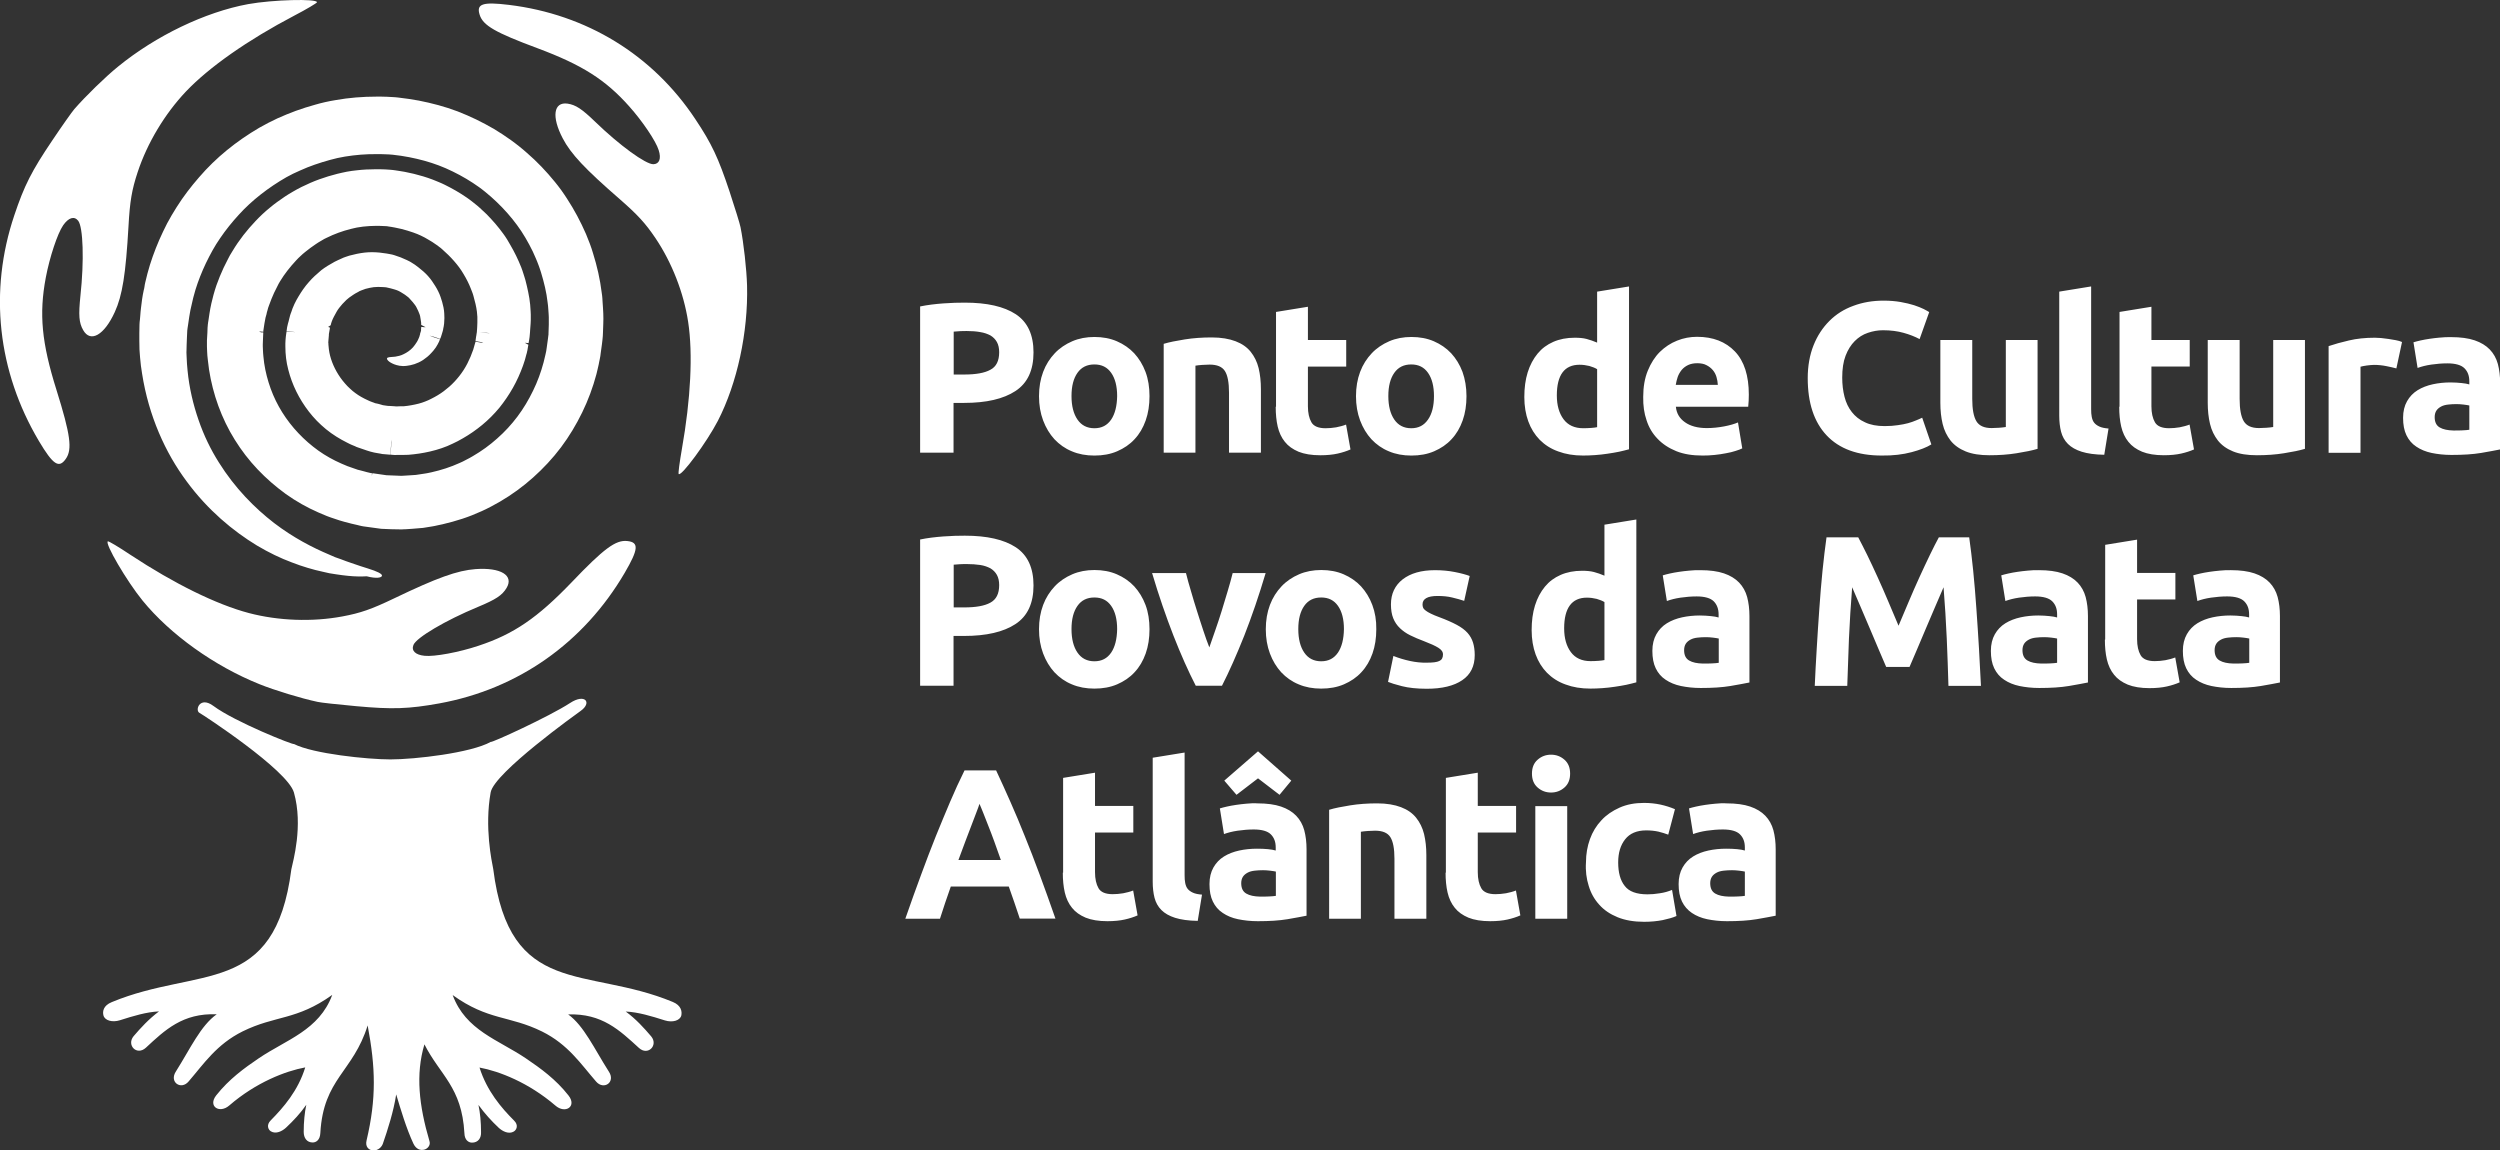
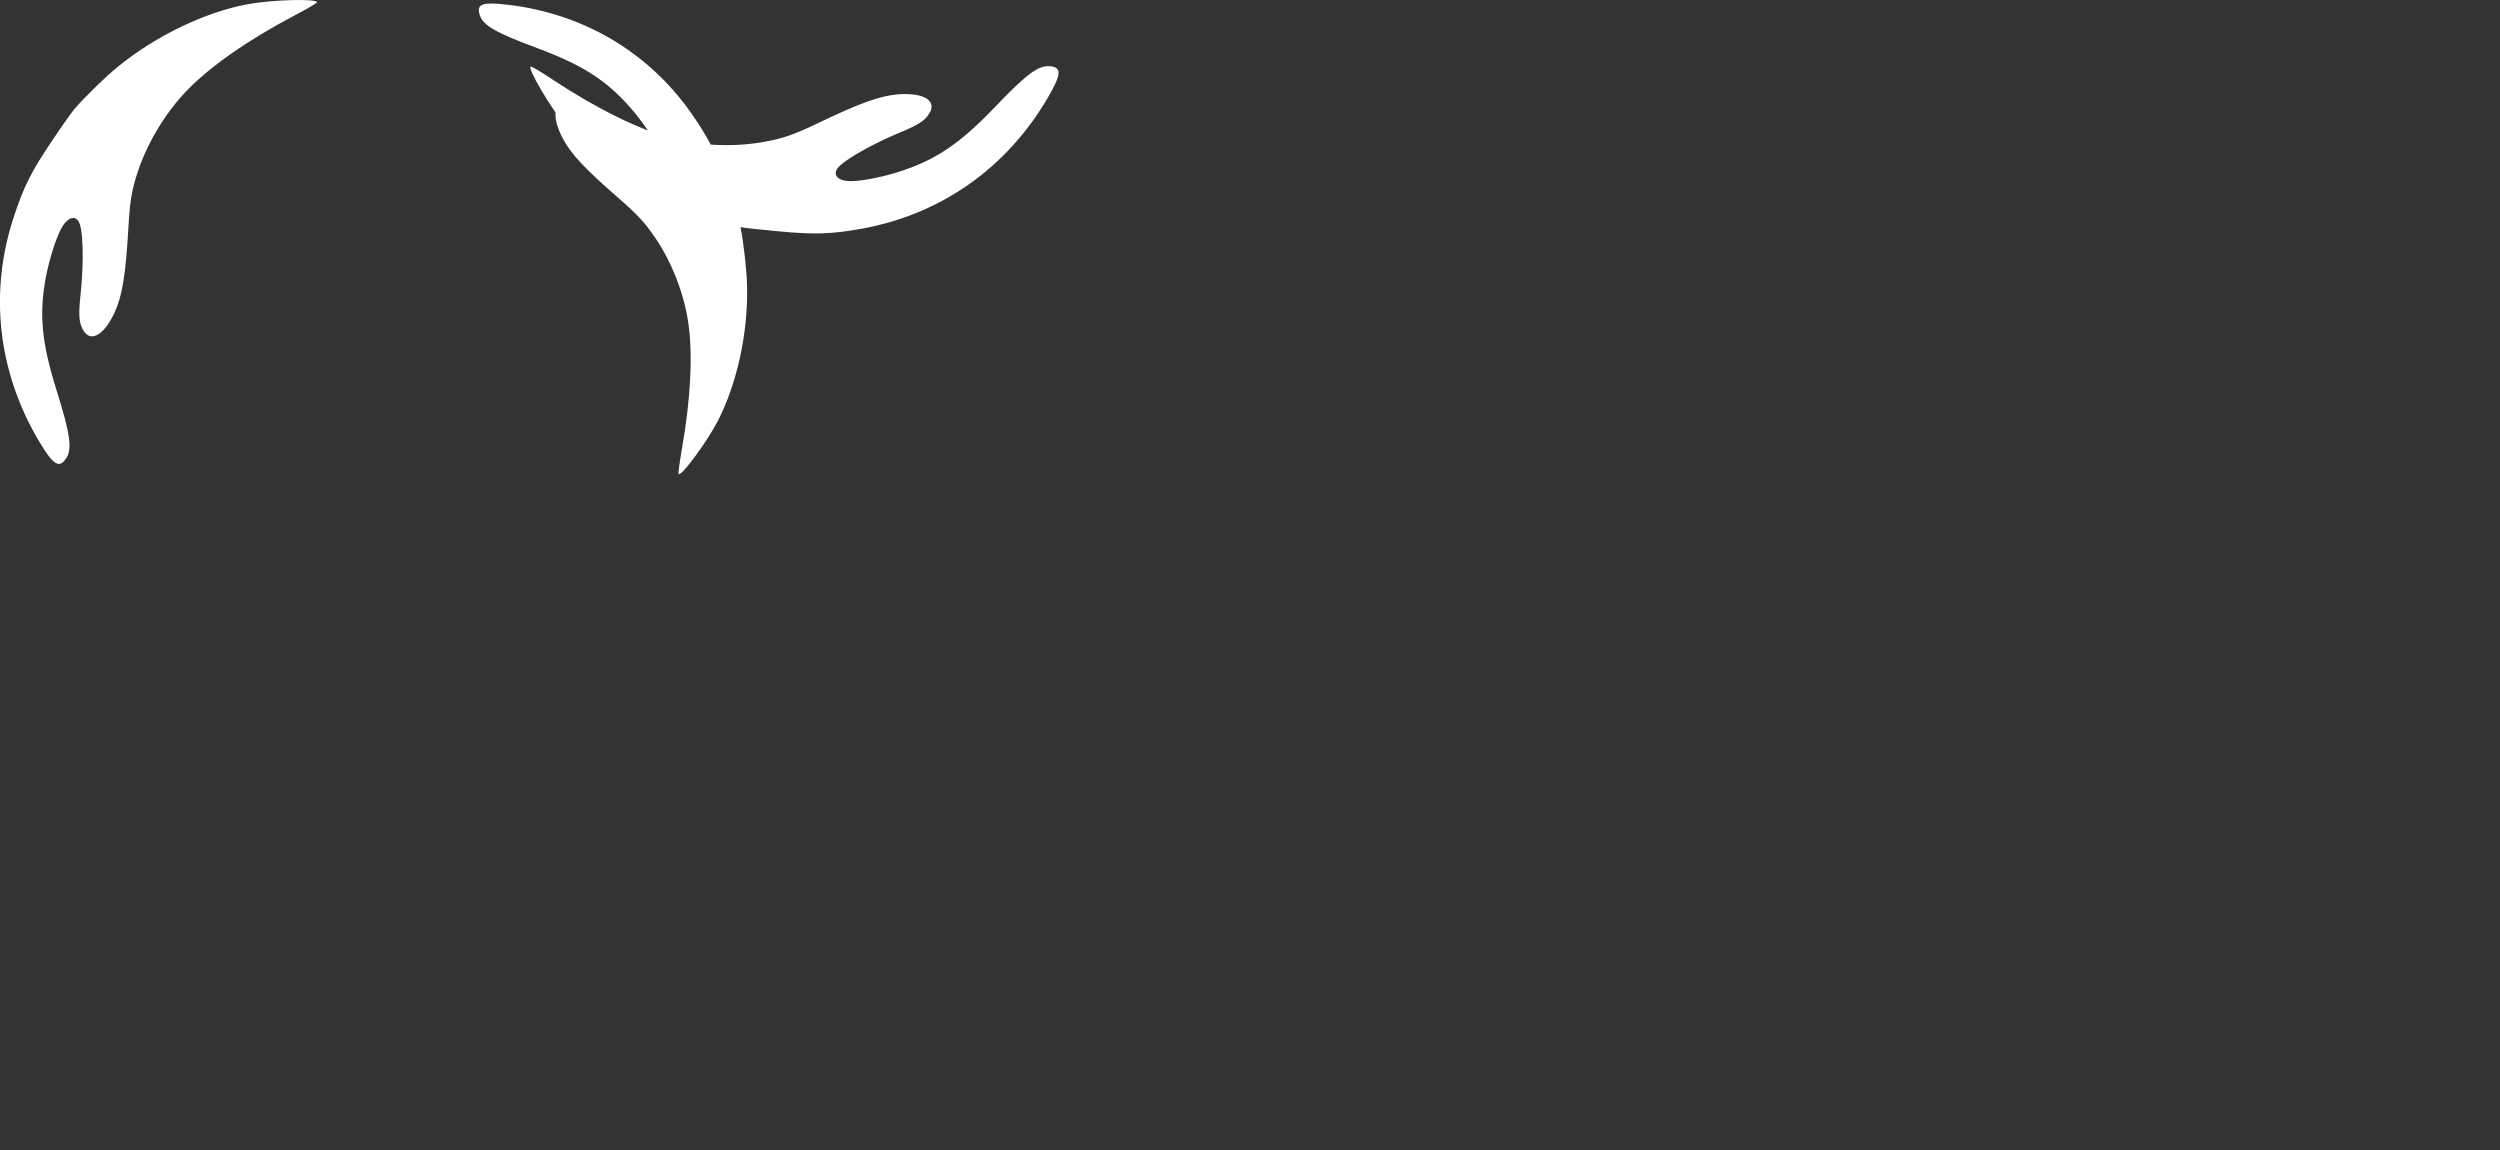
<svg xmlns="http://www.w3.org/2000/svg" id="Camada_1" x="0" y="0" viewBox="0 0 1638.1 753.7" style="enable-background:new 0 0 1638.1 753.7" xml:space="preserve">
  <rect x="0" y="0" width="1638.1" height="753.7" fill="#333333" stroke="none" />
  <style>.st0{fill:#fff}</style>
-   <path class="st0" d="M48.7 71.5C56 63.1 69 50.4 77.4 43.6c24.8-20.2 57-35.7 85.2-40.9 16-2.9 45.4-3.7 45.1-1.2-.1.5-6.7 4.5-14.8 8.7-30.7 16.1-56 33.9-71.1 49.8-13.8 14.6-25.3 33.7-31.6 52.8-3.8 11.5-5.1 19-6 35.4-1.8 31.4-4 45.4-9 56.3-6.9 15.1-15.9 20.3-20.7 11.8-2.8-4.9-3.1-9.8-1.8-22.5 2.5-22.9 1.8-45.1-1.5-49.2-2.6-3.2-6.3-2-9.8 3-3.7 5.3-8.9 21-11.4 34.3-4.5 23.9-2.7 42.7 7 73.6 9.2 29.4 10.5 39 6.1 45.2-4.5 6.4-8.3 3.9-17.6-11.7-27.1-45.7-32.9-98.1-16.1-148 6.5-19.4 11.3-28.9 24.8-48.9 6.5-9.7 13.1-19 14.5-20.6M485.2 148.8c2.1 10.4 4 27.8 4.3 38.2.8 30.7-6.5 64.2-19.1 88.7-7.2 13.9-23.9 36.6-25.7 34.9-.4-.4.6-7.7 2.1-16.4 5.8-32.7 7.3-62.4 4.1-83.3-2.9-19.1-10.7-39-21.5-55-6.5-9.6-11.4-15-23.3-25.4-22.8-19.8-32.1-29.7-37.4-39.9-7.4-14.1-6-24 3.2-22.7 5.3.8 9.3 3.4 18.1 11.9 15.9 15.4 33.1 27.9 38.1 27.8 3.9-.1 5.3-3.6 3.5-9.2-1.8-5.9-10.7-19.1-19.4-28.8-15.5-17.4-30.8-27.1-60-38-27.7-10.3-35.7-14.9-37.9-21.9-2.3-7.2 1.9-8.6 19.2-6.5 50.8 6.2 94.1 32.7 122 74.7 10.9 16.3 15.2 25.6 22.5 47.5 3.6 10.9 6.8 21.3 7.2 23.4M208.1 459.9c-10.8-2.3-28.2-7.6-38.1-11.6-29.6-11.9-58.5-32.6-76.6-54.8-10.3-12.6-25.1-37.9-22.7-38.8.5-.2 7.1 3.7 14.7 8.8 28.8 19 56.5 32.6 77.7 38.2 19.4 5.1 41.6 5.9 61.3 2.2 11.8-2.2 19-4.7 33.8-11.8 28.3-13.6 41.5-18.3 53.4-19.2 16.5-1.2 25.3 4.1 20.3 12.4-2.9 4.8-7 7.5-18.8 12.4-21.2 8.8-40.3 20.1-42.2 24.9-1.5 3.8 1.3 6.5 7.3 7.1 6.4.7 22.6-2.3 35.4-6.6 23-7.6 38.5-18.2 60.9-41.5 21.2-22.2 28.9-27.9 36.5-27.1 7.8.8 7.4 5.3-1.7 20.9-26.9 45.9-69.9 76.1-121.5 85.5-20 3.6-30.6 4-54.5 1.8-11.9-1.1-23.1-2.3-25.2-2.8" />
-   <path class="st0" d="M250.3 377.2c.1-1.2-3.1-2.8-9.2-4.7-3.1-1-6.5-2-10.9-3.6-2.2-.7-4.5-1.6-6.9-2.5-1.2-.4-2.4-.9-3.7-1.3-1.3-.6-2.6-1.1-3.9-1.7-10.7-4.5-23.4-11-36.1-20.7-12.7-9.8-25.7-22.9-36.2-39.7-5.3-8.4-9.8-17.6-13.3-27.8-3.5-10.1-6.1-21-7.2-32.4-.3-2.9-.5-5.7-.6-8.6l-.1-2.3c0-.8-.1-1.5 0-2 0-1.1.1-2.5.1-4.1.1-1.6.2-3.3.2-4.9.1-1.8.1-3.2.2-4.3l.1-.8.1-.8.4-2.6c.2-1.6.5-3.2.7-4.8.5-3.1 1-5.9 1.7-8.5l.3-1.3.3-1.3.3-1.3.3-1.1c.4-1.4.8-2.9 1.2-4.3 1.8-5.8 4.1-11.6 6.8-17.3 1.4-2.9 2.9-5.8 4.4-8.5s3.2-5.4 5-8c3.6-5.3 7.7-10.4 12.2-15.3 8.5-9.4 19.5-17.9 31.2-24.6 2.7-1.5 5.9-3.1 9-4.4 3.1-1.4 6.3-2.7 9.5-3.8 3.3-1.1 6.6-2.2 10-3.1 3.5-1 6.4-1.6 9.9-2.2 6.8-1.1 13.8-1.7 21-1.6 1.8 0 3.6 0 5.4.1l2.5.1c.8 0 1.6.2 2.4.2 3.6.4 7.2.9 10.7 1.6 6.7 1.3 13.3 3.1 19.4 5.4 2.9 1.1 6.2 2.5 9.2 4 3.1 1.5 6 3.1 8.9 4.8 2.9 1.7 5.7 3.6 8.4 5.5l2 1.5c.6.5 1.2.9 1.9 1.5 1.2 1 2.6 2.2 3.9 3.3 5.1 4.5 9.8 9.4 14 14.6 1 1.3 2.1 2.7 3 3.9s1.8 2.6 2.8 4c1.9 2.9 3.6 5.8 5.2 8.8s3.1 6 4.3 9c.7 1.5 1.2 3 1.8 4.5.5 1.4 1.1 3 1.6 4.7 2 6.6 3.6 13.1 4.3 19.5l.3 2.4c.1.8.1 1.4.2 2.5l.1 1.5.1 1.4c0 .7.1 1.4.1 2.1v4.8l-.2 5.9v.6l-.1.7-.3 2.4-.8 5.8c-.1.8-.2 1.5-.3 2l-.5 2.3c-.4 1.8-.8 3.3-1.2 5-1.7 6.4-4 12.7-6.9 18.6-2.9 6-6.3 11.7-10.2 16.9-3.9 5.2-8.4 10.1-13.3 14.4-4.9 4.4-10.3 8.3-16 11.6-1.4.8-2.9 1.7-4.4 2.4-1.4.8-2.9 1.5-4.3 2.1-2.9 1.3-5.9 2.5-9 3.5s-6.3 1.9-9.5 2.6l-2.4.5-1.1.2-1.3.2c-1.8.3-3.6.6-5.3.8l-4.5.3-5 .3-9.8-.4-9-1.3h-.2c0 .1.1-.1 0 .2l-.1.4-.1.3-.3.6c-.5 1.6.5-1.8.4-1.5h-.3l-.6-.1-2.5-.6-2.2-.6-1.9-.5c-.7-.2-1.2-.3-2-.5l-2.3-.8-2.3-.8-1.1-.4-.9-.3c-2.7-1.1-5.5-2.3-8.1-3.6-5.2-2.6-10-5.6-14.5-9.2-4.7-3.7-8.8-7.7-12.6-12.1-7.6-8.9-13.2-18.9-16.6-30-1.7-5.5-2.9-11.2-3.4-17-.2-1.4-.2-2.8-.3-4.3l-.1-2.4v-1.3l.2-5.2.1-2.2v-.4h-1.4c-.4-.1-.7-.3-1.1-.5l-.3-.1c-.8-.1 5.4.4 2.8.1v-.2c.6-3.9 1-6.9 1.5-9l.2-.7c.1-.2.3-1 .4-1.4l.3-1.4.3-1c.3-1.3.7-2.6 1.2-3.8.9-2.6 2-5.2 3.2-7.9.6-1.3 1.3-2.7 2-4l1-2 1-1.7c2.8-4.6 6.3-9.1 10.4-13.5 1.1-1.2 1.9-2 2.8-2.8 1-1 2.1-1.9 3.2-2.8 2.2-1.8 4.5-3.5 6.9-5.1 1.2-.8 2.4-1.6 3.7-2.3 1.3-.8 2.5-1.5 3.5-1.9 2.4-1.2 5-2.3 7.7-3.3s5.4-1.8 8.2-2.5l2.1-.5c.6-.1 1.3-.3 1.8-.4 1.2-.2 2.7-.4 4-.6 2.8-.3 5.6-.5 8.5-.5 1.4 0 2.9 0 4.4.1l2.2.1c.5 0 1 .1 1.5.2l2 .3 2.2.4 4.2.9c2.8.7 5.4 1.5 8 2.4l1.3.5 1.1.4 2.5 1.1c1.7.8 3.4 1.7 5 2.7 1.6.9 3.2 1.9 4.7 3 .8.5 1.5 1 2.2 1.6.7.5 1.5 1.1 2 1.6 5.4 4.7 10.8 10.6 14 16.2 2 3.3 3.6 6.5 4.8 9.6.3.8.6 1.6.9 2.3l.4 1.1.4 1.3c.5 1.9 1 3.7 1.4 5.4s.7 3.4.9 5c.1.8.2 1.6.2 2.3l.1 1.1v3.8c0 .7-.1 1.6-.1 2.6l-.1 1.8-.1 1.1v.5c3.8.4-8.6-.8 8.6.9h-.8c-1 0-2-.1-4-.4-.8-.1-2.2-.3-3.5-.5-.5-.1-.2 0-.3 0l-.2 1.2-.2 1.3-.1.7v.1c0 .2.3-1.7.1-.8v.1l-.1.4-.3 2.1-.1.9.7.2 1.4.3c.5.1.8.1 1.2.2.8 0 1.2.5 1.8.7-10.4-1.9-2.9-.5-5.2-.9v.3c-.4 1.6-.9 3.3-1.4 4.9-1.1 3.2-2.4 6.3-3.9 9.2s-3.3 5.7-5.3 8.2c-1.9 2.4-4.1 4.8-6.5 6.9-2.4 2.1-4.9 4-7.6 5.6-1.3.8-2.8 1.6-4.2 2.3-1.4.7-2.6 1.3-4 1.8-2.7 1.1-5.6 1.8-8.9 2.4-1.3.3-3.3.5-5 .7h-1.9l-2.6.1h-.7c-.1 0-1.4-.1-.7-.1h-.4l-3.4-.2h-.6l-1.5-.2c-.9-.1-1.5-.2-2-.3-.1 0-1.4-.4-2.4-.7l-1.2-.3-1-.2c-.2 0-.3-.1-.5-.1l-.7-.3-1.4-.5c-.4-.2-1-.4-1.3-.5l-1.1-.5c-3.3-1.5-6-3-8.4-4.8-1.2-.8-2.4-1.9-3.6-3-1.2-1.1-2.3-2.2-3.3-3.4-4.2-4.8-7.3-10.4-9.1-16-.9-2.8-1.4-5.6-1.6-8.3 0-.3-.1-.7-.1-1v-.7l-.1-.7.1-1.4c.1-1.2.2-2.3.3-3.5v-.7c.3-1.4.5-2.7.6-3.4l.1-.7c-.1-.2.5.1-1.2-.6l1.7-1.1c.3-1.6 1-3.5 2.1-5.6.5-1 1.2-2.3 1.8-3.3.4-.6.9-1.6 1.6-2.4 1.2-1.6 2.9-3.5 4.6-5.1l.1-.1.1-.1.6-.5c.4-.3.8-.7 1.2-1 .8-.6 1.7-1.2 2.6-1.8.9-.6 1.9-1.2 2.9-1.7.2-.1.5-.3.6-.3l.1-.1.3-.2 1.4-.6c1.9-.8 3.8-1.4 5.6-1.7 1.8-.4 3.5-.6 5.5-.6 1 0 2 0 3.1.1l1.5.1c.3 0 .5 0 .8.1 1.9.4 3.9.9 5.5 1.4l1.2.4 1 .4.4.2.6.3 1.2.7c1.6.9 3 1.9 4.2 2.9.2.2.4.3.6.5l.9 1c.6.6 1.2 1.3 1.7 1.9.5.6 1 1.2 1.4 1.8.5.8.6.7 1 1.6.8 1.6 1.5 3 1.9 4.2.2.6.4 1 .5 1.6.2.8.3 1.6.4 2.4.2 1.4.4 2.5.3 3.3l2.9 1.5h-1.1l-.7-.1-1.1-.1v.6c0 .3-.1.6-.1.9v.9c0 .1-.1.3-.1.4 0 .1 0 .1-.1.3-.1.3-.2.7-.3 1.1l.3-1c-.1.3-.2.6-.3.8-.1.2 0 .2-.1.3v.4c0 .2-.1.4-.2.6-.1.4-.2.7-.3 1.1-.2.4-.3.8-.5 1.2-.3.8-.7 1.5-1.1 2.2-.8 1.4-1.8 2.6-2.6 3.6-1.8 2-4.1 3.5-6 4.4-2.1 1.1-4 1.4-5.6 1.7-3.2.3-5.1.2-5.4 1.1-.2.6.7 2.3 4.7 3.9 1.9.7 4.6 1.5 8.2 1 3.2-.4 6.8-1.3 10.7-3.8 1.9-1.3 3.7-2.7 5.4-4.6.9-.9 1.7-1.9 2.5-3 .4-.5.8-1.1 1.1-1.7.4-.6.8-1.3 1.1-2 .2-.4.5-.8.6-1.3.1-.2.2-.5.3-.7 0-.1.1-.3.1-.3l-2.7-.9-.4-.1-.6-.2-3.2-1.2 2.4.6c.4.1.9.3 2.1.7h.1l2.4.9v-.1l.1-.2c.1-.3.3-.6.4-.9.2-.6.4-1.2.6-1.9s.4-1.3.6-2c.2-.8.4-1.2.4-2.9l-.1 1.5c.6-2.5.8-5 .8-7.2 0-1 0-2-.1-3.1 0-1.2-.3-2.7-.5-3.9-.5-2.5-1.2-4.8-1.9-6.8-.3-1-1.1-2.8-1.6-3.8-.6-1.2-1.2-2.3-1.9-3.4s-1.4-2.1-2.1-3.2c-.4-.5-.7-1-1.1-1.5-.5-.6-1.1-1.3-1.6-1.9-1.9-2.1-4-3.9-6.2-5.6l-1.6-1.2-.8-.6c-.3-.2-.7-.5-1.1-.7l-1.1-.7-1-.6c-.7-.4-1.3-.7-2-1-2.7-1.3-5.3-2.3-8.2-3.2l-1.4-.4-1.5-.3-2.2-.4c-1.4-.2-2.9-.4-4.5-.6-3.1-.3-6.5-.4-9.9 0s-6.7 1.1-10 2c-.8.2-1.6.5-2.4.8l-1.4.5-1.3.6c-1.5.6-3 1.4-4.5 2.1-1.5.8-3 1.7-4.5 2.6-.8.5-1.5 1-2.3 1.5l-1.1.8-.7.5c-.2.2-.5.4-.7.6-2.6 2.2-5.1 4.4-7.6 7.3-1.3 1.5-2.5 2.9-3.8 4.8-1 1.5-1.9 2.8-2.9 4.5-1.9 3.1-3.8 6.8-5.1 11.2l.6-1.6c-.9 2-1.4 3.9-1.7 5.3-.4 1.4-.5 2.3-.8 3-.5 1.6-.7 3.3-.9 4.9v.1h.5l2.7.3 1.7.2 1.2.2h.4c1.5.1-12.3-.9-6.5-.5v.1l-.1.4-.2 1.4-.2 1.5-.2 2.2-.1 2.2v2c0 5.2.6 10.3 1.9 15.2 2.5 9.9 7.1 19.2 13.5 27.5 1.6 2.1 3.4 4.1 5.2 6 1.9 1.9 3.8 3.7 6 5.5 4.4 3.6 9.2 6.5 13.8 8.8l1.8.9c.7.4 1.2.5 1.8.8l1.7.7.8.4c.3.1.7.3 1.1.4l4.1 1.4c1.2.4 1.9.7 4 1.3 1.7.5 3.3.8 4.6 1l1.8.3 1.5.3c.5.1 1.2.1 1.3.1l3.4.3h.4c-.8 8.8 1.1-12 .9-9.7v1.6l-.1.9-.1.9c0 .3-.1.6-.1 1.2l-.3 3.2-.2 1.9h.3l.8.1c1.1.1 2.2.2 3.2.1h3.4l4.1-.1c2.3-.2 4.3-.4 7-.8 4.7-.7 9.7-1.8 14.7-3.5 2.5-.8 5-1.9 7.3-3 2.2-1 4.5-2.2 6.7-3.5 4.4-2.5 8.7-5.5 12.7-8.8s7.7-7 11.2-11.2c3.3-4.1 6.3-8.5 8.9-13.1 2.6-4.6 4.8-9.5 6.6-14.5.9-2.5 1.7-5.1 2.3-7.7l.1-.2v-.2c0 .2.1-.5-.1.4l.2-.6.2-1 .2-.8c.2-1 .3-1.8.4-2.4l.2-1.1v-.1c2.1 1.1-3-1.6-2.2-1.3l1.1.1 1.1.1h.1v.1l.1-.3c.1-.8.6-2.7.8-5.8l.1-1.2.1-1.6c.1-1.1.2-2.5.3-4 0-.8.1-1.6.1-2.4v-3.5l-.1-2.2c-.1-1.5-.2-2.9-.3-4.3-.3-2.8-.7-5.6-1.3-8.3-.5-2.7-1.2-5.2-1.8-7.7l-.6-2-.7-2.2c-.4-1.4-.9-2.7-1.4-4.1-2.1-5.3-4.5-10.2-7.2-14.8-.7-1.2-1.3-2.2-2.1-3.6l-1.3-2-1.2-1.7c-1.7-2.3-3.4-4.5-5.2-6.6-1.8-2.1-3.7-4.1-5.6-6.1-1-1-2-1.9-3-2.8l-1.5-1.4c-.6-.5-1.1-1-1.7-1.5-1.3-1-2.3-1.9-3.5-2.8-1.1-.9-2.3-1.7-3.4-2.5-2.3-1.6-4.7-3.1-7.1-4.5s-4.9-2.7-7.3-3.9l-1.9-.9-2.1-.9-2.2-.9-2-.8c-4-1.5-8-2.7-12.1-3.7-2-.5-4-.9-6-1.3l-3-.5-3.2-.5c-1.2-.2-2.5-.3-3.7-.4l-3-.2c-2-.1-4.1-.1-6.1-.1-4.1 0-8.3.2-12.5.7-2.1.2-4.1.5-6.4.9-1.2.2-2.2.4-3.3.7l-3 .7c-4 1-7.9 2.2-11.8 3.6-3.9 1.4-7.7 3.1-11.6 5-2.1 1-3.9 2.1-5.7 3.1s-3.5 2.1-5.2 3.2c-3.4 2.3-6.8 4.7-10 7.4-1.6 1.3-3.2 2.7-4.7 4.1-1.6 1.5-3.3 3.2-4.6 4.6-5.5 5.8-10.7 12.3-15.1 19.7-.6.9-1.1 1.9-1.7 2.8l-1.4 2.7-2.7 5.4c-1.7 3.7-3.3 7.5-4.7 11.5-.7 2-1.3 4.1-1.9 6.2l-1.4 5.6c-1.1 4.8-1.5 8.7-2 11.7l-.1.5-.1.8-.1.7c-.1.8-.2 1.6-.2 2.3l-.1 3-.3 5.3v3.9l.1 2.9c.1 2 .2 4.1.5 6.1.8 8.2 2.5 16.3 4.9 24.1 2.4 7.8 5.6 15.4 9.6 22.7 4 7.2 8.7 14 14 20.2s11.3 11.9 17.6 16.9c6.4 5.2 13.6 9.7 20.8 13.3 3.6 1.8 7.3 3.4 11 4.9l1.6.6 1.4.5 2.7.9 2.7.9c.9.3 2.1.6 3.1.9l3.1.8 1.5.4 1.3.3 2.6.6 1.6.4 1.3.3 1.1.2 11.7 1.6c5.7.2 7.3.4 13.5.4l1.4-.1h.8l1.5-.1 3-.2 7.2-.6c2.2-.3 4.1-.7 6.2-1l1.6-.3 1.8-.4 3.3-.7c4.3-1 8.6-2.2 12.9-3.6s8.5-3.1 12.7-5c2.1-.9 4.1-2 6.1-3 2-1.1 3.9-2.1 5.8-3.2 7.7-4.5 15-9.8 21.7-15.8s12.8-12.5 18.3-19.8c5.4-7.2 10-14.9 13.9-22.9s7-16.4 9.3-25c.5-2.2 1.1-4.4 1.5-6.4l.3-1.6.4-1.9c.3-1.4.5-2.7.6-3.8l.8-5.8.4-3.4c.1-.7.1-1.4.2-2.2s.1-1.7.1-2.3l.2-5.7c.1-2.1.1-4.4 0-6.8 0-1.2-.1-2.4-.2-3.7l-.1-1.5-.1-1.4c0-.8-.2-2.2-.2-3.3-.1-1.1-.2-2.3-.4-3.4-1.1-9.1-3.1-17.7-5.7-26-.6-2.1-1.3-4.1-2.1-6.3-.8-2.1-1.6-4.2-2.5-6.3-1.8-4.1-3.7-8.1-5.8-12-2.1-3.9-4.3-7.6-6.7-11.3-1.2-1.8-2.4-3.7-3.8-5.6s-2.7-3.6-4.1-5.3c-5.6-6.9-11.7-13.3-18.3-19-1.7-1.5-3.2-2.8-5.1-4.3l-2.7-2.1-2.7-2c-3.6-2.6-7.3-5-11.1-7.3-3.8-2.2-7.7-4.3-11.6-6.2-4-1.9-7.8-3.6-12.2-5.3-8.4-3.2-16.9-5.4-25.5-7.1-4.5-.8-9-1.5-13.5-2-1.2-.1-2.5-.3-3.7-.3l-3.6-.2c-2.3-.1-4.5-.1-6.8-.1-9 0-18.1.7-27 2.3-4.4.7-9.2 1.8-13.3 3-4.3 1.2-8.5 2.5-12.6 4s-8.2 3.2-12.2 5c-4 1.9-7.8 3.8-11.8 6.1-15 8.8-28.3 19.5-39.4 32.4-5.4 6.2-10.4 12.7-14.8 19.7-2.2 3.5-4.3 7-6.2 10.6-1.9 3.7-3.5 7.1-5.1 10.7-3.1 7.2-5.8 14.6-7.8 22.2-.5 1.9-1 3.8-1.4 5.7l-.3 1.4-.2 1.3-.2 1.2-.3 1.2c-.9 4.1-1.4 8-1.8 11.6-.2 1.8-.4 3.5-.5 5.3l-.2 2.3-.2 1.7-.1 1.7c-.1 2.2-.1 4.1-.1 5.6v5c0 1.7 0 3.6.1 5.7.1 1.1.1 2 .2 2.8l.2 2.6c.3 3.5.7 7 1.3 10.4 4.3 27.6 15.2 51.8 29.2 70.6 13.9 18.9 30.4 32.5 46 42 7.9 4.7 15.6 8.4 22.9 11.1 3.6 1.4 7.1 2.6 10.5 3.6 1.7.5 3.4 1 5 1.4s3.2.8 4.7 1.1c1.5.3 3 .7 4.4 1 1.5.3 3 .5 4.4.7 2.8.4 5.4.8 7.8 1 4.6.5 9.1.5 12.3.3 6.5 1.7 9.9.9 10-.4M440.8 656.5c-56.7-23.5-106.9-2.4-117.6-87-1-5.2-5.8-27.5-1.7-50.3 2.3-12.9 56.8-51.8 59-53.4 7.6-5.4 2.9-11.6-6.9-5.2-13.6 8.9-52.1 26.5-52 25.5-13.1 7.3-49.8 11.5-65.8 11.5-15 0-50.7-3.7-63.2-10.1 0 .9-38.7-14.5-52.7-24.9-9.1-6.8-12.3 2.9-9.2 4.5 2.1 1.1 57.7 37.4 61.9 52.2 6.2 21.9-.7 45.4-1.7 50.3-10.7 83.9-60.9 63.5-117.6 87-5.7 2.3-6.2 6.2-5.5 8.8.9 3.3 5.8 4.7 10.8 3.1 8.8-2.8 17.3-5.4 25.6-5.8-6.8 5.1-12 10.8-16.7 16.3-4.7 5.8 2.1 13 8.1 7.5 12.4-11.5 24.1-22.8 46.4-21.9-10.5 7.4-17.3 22.5-26.7 37.4-4.7 7.1 3.4 12.5 8.3 6.6 10-11.6 18.3-24.3 35.4-32.8 21.5-10.6 35.2-7.1 58.7-23.9-8.6 23.2-30.1 29.3-48.1 41.5-9.6 6.5-19.5 13.7-27.9 24.3-5.7 7.2 2.1 12.3 8.6 6.6 17.5-15.1 36.8-22.5 49.7-24.9-4.7 15.3-14.3 26.3-22.6 34.7-3.1 3.1-1.6 6.2.1 7.2 3.3 2 7.4-.1 9.9-2.4 4.8-4.5 9.5-9.5 13.3-15-1.1 5.1-1.7 11.2-1.7 17.8 0 4 2.1 6.9 5.9 6.9 2.3 0 4.8-1.7 5-6.2 2-35.7 21.5-39.9 31-70.5 5.2 27.6 5.8 47.7-.7 75.3-1 4.1 1.3 6.1 3.5 6.5 2.8.6 5.9-1.1 7.1-4.1 3.3-9.5 7.1-21.4 8.8-32.5 3 10 6.6 22.2 11.3 32.3 1.7 3.5 4.5 4.7 7.4 3.8 1.8-.6 4-2.7 3.1-5.5-6.8-23.2-9.2-43.6-3.3-63.4 10.2 20.2 24.5 27.9 26.2 58.2.1 4.5 2.7 6.2 5 6.2 4 0 6.1-3 5.9-6.9 0-6.6-.6-12.7-1.7-17.8 4 5.5 8.5 10.5 13.3 15 2.5 2.3 6.6 4.4 9.9 2.4 1.7-1 3.3-4.1.1-7.2-8.3-8.3-17.8-19.4-22.6-34.7 12.9 2.4 32.1 9.8 49.7 24.9 6.5 5.7 14.3.6 8.6-6.6-8.3-10.6-18.3-17.8-27.9-24.3-18-12.2-39.5-18.3-48-41.5 23.3 16.8 37.1 13.3 58.6 23.9 17.1 8.5 25.3 21.2 35.4 32.8 5 5.8 13 .4 8.3-6.6-9.5-14.9-16.3-30-26.6-37.4 22.2-.8 33.8 10.5 46.3 21.9 5.9 5.5 12.9-1.7 8.1-7.5-4.7-5.5-9.8-11.2-16.7-16.3 8.3.4 16.8 3 25.6 5.8 5.1 1.6 9.9.1 10.8-3.1.6-2.7 0-6.7-5.6-9M691.6 602c-3.7-10.5-7.1-20.2-10.4-29-3.3-8.9-6.5-17.3-9.7-25.1-3.1-7.9-6.3-15.3-9.4-22.4-3.1-7.1-6.3-14-9.4-20.7H632c-3.3 6.7-6.5 13.6-9.5 20.7s-6.1 14.5-9.3 22.4c-3.1 7.9-6.4 16.2-9.6 25.1-3.3 8.9-6.8 18.6-10.4 29h22.7c1.1-3.4 2.2-6.8 3.4-10.4 1.2-3.6 2.5-7.1 3.7-10.7h38c1.2 3.5 2.5 7.1 3.7 10.6 1.2 3.6 2.4 7 3.5 10.4h23.4v.1zm-47.4-69.5c.9 2.4 2 5.2 3.3 8.4s2.6 6.7 4 10.5 2.8 7.9 4.3 12.1H628c1.5-4.2 3-8.2 4.5-12.1 1.5-3.8 2.8-7.3 4-10.5s2.3-6 3.2-8.4 1.7-4.4 2.1-5.8c.7 1.5 1.4 3.4 2.4 5.8m52.2 39.3c0 4.8.4 9.1 1.3 13 .9 3.9 2.5 7.3 4.7 10 2.2 2.8 5.2 4.9 9 6.5 3.7 1.5 8.5 2.3 14.2 2.3 4.5 0 8.3-.4 11.4-1.1 3.1-.7 5.9-1.6 8.4-2.7l-2.9-16.3c-2 .8-4.1 1.3-6.5 1.8-2.4.4-4.7.6-6.9.6-4.7 0-7.8-1.3-9.3-3.9-1.5-2.6-2.3-6.1-2.3-10.5v-26h25.1v-17.4h-25.1v-21.8l-20.9 3.4v62.1h-.2zm91.2 14.4c-2.5-.2-4.5-.6-6-1.3s-2.6-1.5-3.4-2.5c-.8-1-1.3-2.3-1.6-3.8s-.4-3.2-.4-5.1v-80.4l-20.9 3.4v81.2c0 3.9.4 7.5 1.2 10.6s2.3 5.8 4.5 8 5.2 3.9 9 5.1c3.8 1.2 8.7 1.9 14.8 2l2.8-17.2zm29-.7c-2.2-1.3-3.3-3.5-3.3-6.8 0-1.7.4-3.1 1.1-4.2.7-1.1 1.8-2 3.1-2.7s2.8-1.1 4.6-1.3c1.7-.2 3.6-.3 5.5-.3 1.4 0 2.9.1 4.6.3 1.7.2 2.9.4 3.8.6V587c-1.1.2-2.6.3-4.5.4-1.9.1-3.8.1-5.9.1-3.8-.1-6.8-.7-9-2m.1-58.9c-2.4.2-4.7.5-6.8.8-2.2.3-4.1.7-6 1.1-1.8.4-3.3.8-4.6 1.2l2.7 16.8c2.5-.9 5.5-1.7 9-2.2s7-.8 10.5-.8c5.3 0 9.1 1.1 11.2 3.2 2.2 2.2 3.2 5 3.2 8.6v2c-1.3-.4-3-.7-5.1-.9s-4.5-.3-7.2-.3c-4 0-7.9.4-11.6 1.2-3.7.8-7.1 2.1-10 3.9-2.9 1.8-5.2 4.2-6.9 7.2s-2.6 6.6-2.6 10.9c0 4.5.7 8.3 2.2 11.4 1.5 3.1 3.6 5.6 6.5 7.5 2.8 1.9 6.1 3.3 10 4.1s8.2 1.3 13 1.3c7.6 0 14-.4 19.4-1.3 5.3-.9 9.5-1.7 12.5-2.3v-43.5c0-4.6-.5-8.7-1.5-12.5-1-3.7-2.8-6.9-5.3-9.5s-5.8-4.6-9.9-6c-4.1-1.4-9.3-2.1-15.4-2.1-2.5-.2-4.9 0-7.3.2m7.6-34.3-22.1 19.2 8 9.3 14.1-10.8 14.1 10.8 7.7-9.3-21.8-19.2zM870.8 602h20.9v-57c1.3-.2 2.8-.4 4.5-.5s3.3-.2 4.8-.2c4.9 0 8.2 1.4 10 4.2s2.7 7.6 2.7 14.3V602h20.9v-41.7c0-5.1-.5-9.6-1.5-13.8-1-4.1-2.8-7.7-5.2-10.7s-5.7-5.3-9.9-6.9c-4.2-1.6-9.4-2.5-15.6-2.5-6.2 0-12.1.4-17.7 1.3s-10.2 1.8-13.8 2.9V602h-.1zm76.4-30.2c0 4.8.4 9.1 1.3 13 .9 3.9 2.5 7.3 4.7 10 2.2 2.8 5.2 4.9 9 6.5 3.7 1.5 8.5 2.3 14.2 2.3 4.5 0 8.3-.4 11.4-1.1 3.1-.7 5.9-1.6 8.4-2.7l-2.9-16.3c-2 .8-4.1 1.3-6.5 1.8-2.4.4-4.7.6-6.9.6-4.7 0-7.8-1.3-9.3-3.9-1.5-2.6-2.3-6.1-2.3-10.5v-26h25.1v-17.4h-25.1v-21.8l-20.9 3.4v62.1h-.2zm79.7-43.6H1006V602h20.9v-73.8zm-1.8-30.4c-2.5-2.2-5.4-3.3-8.8-3.3-3.4 0-6.3 1.1-8.8 3.3-2.5 2.2-3.7 5.2-3.7 9.1s1.2 6.9 3.7 9.1c2.5 2.2 5.4 3.3 8.8 3.3 3.4 0 6.3-1.1 8.8-3.3s3.7-5.2 3.7-9.1-1.2-6.9-3.7-9.1m15.9 82.7c1.4 4.7 3.7 8.8 6.9 12.3 3.1 3.5 7.1 6.2 12 8.2s10.7 3 17.4 3c4.4 0 8.4-.4 12.1-1.1 3.6-.8 6.7-1.6 9.1-2.7l-2.9-17.1c-2.4 1-5.1 1.8-8 2.2-2.9.5-5.6.7-8.1.7-7.1 0-12.1-1.8-14.9-5.5-2.9-3.6-4.3-8.8-4.3-15.4 0-6.3 1.5-11.3 4.6-15.2 3-3.8 7.6-5.8 13.8-5.8 2.9 0 5.5.3 7.9.8 2.3.6 4.5 1.2 6.5 2l4.4-16.7c-3.1-1.3-6.3-2.3-9.5-3-3.3-.7-6.9-1.1-10.8-1.1-6 0-11.3 1-16 3.1s-8.7 4.8-11.9 8.3c-3.3 3.5-5.8 7.6-7.5 12.3s-2.6 9.8-2.6 15.1c-.4 5.7.3 10.9 1.8 15.6m82.9 5c-2.2-1.3-3.3-3.5-3.3-6.8 0-1.7.4-3.1 1.1-4.2.7-1.1 1.8-2 3.1-2.7 1.3-.7 2.8-1.1 4.6-1.3 1.7-.2 3.6-.3 5.5-.3 1.4 0 2.9.1 4.6.3s2.9.4 3.8.6V587c-1.1.2-2.6.3-4.5.4-1.9.1-3.8.1-5.9.1-3.8-.1-6.8-.7-9-2m.2-58.9c-2.4.2-4.7.5-6.8.8-2.2.3-4.1.7-6 1.1-1.8.4-3.3.8-4.6 1.2l2.7 16.8c2.5-.9 5.5-1.7 9-2.2s7-.8 10.5-.8c5.3 0 9.1 1.1 11.2 3.2 2.2 2.2 3.2 5 3.2 8.6v2c-1.3-.4-3-.7-5.1-.9s-4.5-.3-7.2-.3c-4 0-7.9.4-11.6 1.2s-7.1 2.1-10 3.9c-2.9 1.8-5.2 4.2-6.9 7.2-1.7 3-2.6 6.6-2.6 10.9 0 4.5.7 8.3 2.2 11.4 1.5 3.1 3.7 5.6 6.5 7.5s6.2 3.3 10 4.1c3.9.8 8.2 1.3 13 1.3 7.6 0 14-.4 19.4-1.3 5.3-.9 9.5-1.7 12.5-2.3v-43.5c0-4.6-.5-8.7-1.5-12.5-1-3.7-2.8-6.9-5.3-9.5s-5.8-4.6-9.9-6-9.3-2.1-15.4-2.1c-2.6-.2-5 0-7.3.2M618.1 351.5c-5.3.4-10.4 1-15.2 2v95.8h21.9v-32.6h6.9c14.6 0 25.8-2.6 33.7-7.8 7.9-5.2 11.8-13.6 11.8-25.3 0-11.6-3.9-19.9-11.6-25-7.8-5.1-18.9-7.6-33.4-7.6-4.1 0-8.8.1-14.1.5m24.2 18.7c2.6.4 4.8 1.2 6.7 2.2 1.8 1.1 3.2 2.5 4.2 4.3s1.5 4 1.5 6.7c0 5.6-1.9 9.4-5.8 11.5-3.8 2.1-9.5 3.1-17.1 3.1h-6.9v-28c1.1-.1 2.5-.2 4-.3 1.5-.1 3.1-.1 4.7-.1 3.1 0 6 .2 8.7.6m108.3 26.2c-1.8-4.8-4.3-8.8-7.4-12.2-3.2-3.4-7-6-11.4-7.9s-9.3-2.8-14.7-2.8c-5.2 0-10.1.9-14.5 2.8s-8.3 4.5-11.5 7.9-5.8 7.4-7.6 12.2c-1.8 4.8-2.7 10.1-2.7 15.9s.9 11.1 2.7 15.9 4.3 8.9 7.4 12.3c3.2 3.4 7 6.1 11.4 7.9 4.4 1.9 9.4 2.8 14.8 2.8 5.5 0 10.5-.9 14.9-2.8s8.3-4.5 11.4-7.9c3.2-3.4 5.6-7.5 7.3-12.3s2.5-10.1 2.5-15.9-.8-11.1-2.6-15.9m-22.5 31.2c-2.6 3.8-6.2 5.7-11 5.7s-8.5-1.9-11.1-5.7c-2.6-3.8-3.9-8.9-3.9-15.4s1.3-11.5 3.9-15.2c2.6-3.7 6.3-5.5 11.1-5.5s8.4 1.8 11 5.5 3.9 8.8 3.9 15.2c-.1 6.5-1.4 11.7-3.9 15.4m72.6 21.7c4.8-9.4 9.6-20.3 14.6-32.8 4.9-12.5 9.6-26.2 14-41h-21.6c-.9 3.6-2 7.6-3.3 11.9l-3.9 12.9c-1.4 4.3-2.7 8.6-4.2 12.7-1.4 4.1-2.7 7.9-3.9 11.2-1.3-3.4-2.7-7.1-4-11.2-1.4-4.1-2.7-8.4-4.1-12.7-1.4-4.4-2.7-8.7-3.9-12.9-1.3-4.3-2.4-8.2-3.3-11.9h-22.2c4.4 14.8 9.1 28.4 14 41 4.9 12.5 9.8 23.5 14.6 32.8h17.2zm98.5-52.9c-1.8-4.8-4.3-8.8-7.4-12.2-3.2-3.4-7-6-11.4-7.9s-9.3-2.8-14.7-2.8c-5.2 0-10.1.9-14.5 2.8s-8.3 4.5-11.5 7.9-5.8 7.4-7.6 12.2c-1.8 4.8-2.7 10.1-2.7 15.9s.9 11.1 2.7 15.9 4.3 8.9 7.4 12.3c3.2 3.4 7 6.1 11.4 7.9 4.4 1.9 9.4 2.8 14.8 2.8 5.5 0 10.5-.9 14.9-2.8s8.3-4.5 11.4-7.9c3.2-3.4 5.6-7.5 7.3-12.3s2.5-10.1 2.5-15.9c.1-5.8-.8-11.1-2.6-15.9m-22.5 31.2c-2.6 3.8-6.2 5.7-11 5.7s-8.5-1.9-11.1-5.7c-2.6-3.8-3.9-8.9-3.9-15.4s1.3-11.5 3.9-15.2c2.6-3.7 6.3-5.5 11.1-5.5s8.4 1.8 11 5.5 3.9 8.8 3.9 15.2c-.1 6.5-1.4 11.7-3.9 15.4m47.2 5.5c-3.7-.8-7.4-1.9-10.9-3.3l-3.5 17c1.7.7 4.7 1.7 9.1 2.8 4.3 1.1 9.8 1.7 16.3 1.7 10 0 17.8-1.9 23.2-5.6 5.5-3.7 8.2-9.2 8.2-16.5 0-3.1-.4-5.8-1.1-8.1-.7-2.3-1.9-4.5-3.6-6.4-1.7-1.9-4.1-3.7-7.1-5.3-3-1.6-6.8-3.3-11.4-5-2.2-.8-4.1-1.6-5.5-2.3-1.5-.7-2.6-1.4-3.4-2-.8-.6-1.4-1.2-1.7-1.9-.3-.7-.4-1.4-.4-2.2 0-3.6 3.3-5.5 9.8-5.5 3.6 0 6.8.3 9.6 1 2.9.7 5.5 1.4 7.9 2.2l3.6-16.3c-2.4-.9-5.7-1.8-9.8-2.6-4.1-.8-8.4-1.2-12.9-1.2-9 0-16 2-21.2 6-5.1 4-7.7 9.5-7.7 16.4 0 3.6.5 6.6 1.5 9.1s2.5 4.7 4.4 6.5 4.1 3.4 6.8 4.7c2.7 1.3 5.6 2.6 8.9 3.8 4.2 1.6 7.3 3 9.4 4.3 2.1 1.3 3.1 2.7 3.1 4.4 0 2.2-.8 3.6-2.4 4.3-1.6.8-4.3 1.1-8.1 1.1-3.7.1-7.4-.3-11.1-1.1m115.9-41.5c2.2 0 4.3.3 6.4.8 2.1.6 3.8 1.3 5.1 2.1v38c-1 .2-2.3.4-3.9.5s-3.3.2-5.2.2c-5.7 0-10-2-12.9-5.9s-4.4-9.1-4.4-15.6c0-13.3 5-20.1 14.9-20.1m32.4-51.2-20.9 3.4v33.4c-2.3-1-4.7-1.8-6.9-2.4-2.3-.6-4.9-.8-7.8-.8-5.2 0-9.9.9-14 2.7-4.1 1.8-7.5 4.3-10.3 7.7-2.8 3.4-5 7.5-6.5 12.3s-2.2 10.2-2.2 16.2c0 5.9.9 11.2 2.6 15.9 1.7 4.7 4.2 8.7 7.5 12.1 3.3 3.3 7.3 5.9 12.1 7.6 4.8 1.8 10.2 2.7 16.3 2.7 2.5 0 5.2-.1 7.9-.3 2.8-.2 5.5-.5 8.1-.9 2.7-.4 5.2-.8 7.6-1.3s4.6-1.1 6.5-1.6V340.4zm34.6 92.4c-2.2-1.3-3.3-3.5-3.3-6.8 0-1.7.4-3.1 1.1-4.2s1.8-2 3.1-2.7c1.3-.7 2.8-1.1 4.6-1.3 1.7-.2 3.6-.3 5.5-.3 1.4 0 2.9.1 4.6.3 1.7.2 2.9.4 3.8.6v15.9c-1.1.2-2.6.3-4.5.4s-3.8.1-5.9.1c-3.8-.1-6.8-.7-9-2m.1-58.9c-2.4.2-4.7.5-6.8.8-2.2.3-4.1.7-6 1.1-1.8.4-3.3.8-4.6 1.2l2.7 16.8c2.5-.9 5.5-1.7 9-2.2s7-.8 10.5-.8c5.3 0 9.1 1.1 11.2 3.2s3.2 5 3.2 8.6v2c-1.3-.4-3-.7-5.1-.9-2.1-.2-4.5-.4-7.2-.4-4 0-7.9.4-11.6 1.2-3.7.8-7.1 2.1-10 3.9s-5.2 4.2-6.9 7.2c-1.7 3-2.6 6.6-2.6 10.9 0 4.5.7 8.3 2.2 11.4s3.6 5.6 6.5 7.5c2.8 1.9 6.2 3.3 10 4.1 3.9.8 8.2 1.3 13 1.3 7.6 0 14-.4 19.4-1.3 5.3-.9 9.5-1.7 12.5-2.3v-43.5c0-4.6-.5-8.7-1.5-12.5-1-3.7-2.8-6.9-5.3-9.5s-5.8-4.6-9.9-6-9.3-2.1-15.4-2.1c-2.5-.1-4.9.1-7.3.3m89.9-21.8c-.9 6.5-1.8 13.7-2.6 21.7s-1.5 16.3-2.1 25-1.2 17.3-1.7 26-1 16.9-1.3 24.6h21.3c.3-9.4.7-19.7 1.1-30.9.5-11.1 1.2-22.4 2.1-33.7 1.7 3.9 3.6 8.3 5.6 13 2.1 4.8 4.1 9.5 6.1 14.3s4 9.3 5.8 13.7c1.9 4.3 3.5 8.1 4.8 11.2h15.3c1.3-3.1 2.9-6.8 4.8-11.2 1.9-4.4 3.8-8.9 5.8-13.7 2-4.8 4.1-9.5 6.1-14.3 2.1-4.8 3.9-9.1 5.6-13 .9 11.3 1.6 22.5 2.1 33.7.5 11.1.8 21.4 1.1 30.9h21.3c-.4-7.7-.8-15.9-1.3-24.6s-1.1-17.4-1.7-26c-.6-8.7-1.3-17-2.1-25s-1.7-15.2-2.6-21.7h-19.9c-1.7 3.1-3.6 6.9-5.8 11.4-2.2 4.5-4.5 9.5-6.9 14.7-2.4 5.3-4.8 10.7-7.1 16.2s-4.5 10.7-6.6 15.6c-2.1-4.9-4.3-10.1-6.6-15.6s-4.7-10.9-7.1-16.2c-2.4-5.3-4.7-10.2-6.9-14.7s-4.2-8.3-5.8-11.4h-20.8zm131.7 80.7c-2.2-1.3-3.3-3.5-3.3-6.8 0-1.7.4-3.1 1.1-4.2s1.8-2 3.1-2.7c1.3-.7 2.8-1.1 4.6-1.3 1.7-.2 3.6-.3 5.5-.3 1.4 0 2.9.1 4.6.3 1.7.2 2.9.4 3.8.6v15.9c-1.1.2-2.6.3-4.5.4s-3.8.1-5.9.1c-3.8-.1-6.8-.7-9-2m.2-58.9c-2.4.2-4.7.5-6.8.8-2.2.3-4.1.7-6 1.1-1.8.4-3.3.8-4.6 1.2l2.7 16.8c2.5-.9 5.5-1.7 9-2.2s7-.8 10.5-.8c5.3 0 9.1 1.1 11.2 3.2 2.2 2.2 3.2 5 3.2 8.6v2c-1.3-.4-3-.7-5.1-.9-2.1-.2-4.5-.4-7.2-.4-4 0-7.9.4-11.6 1.2-3.7.8-7.1 2.1-10 3.9s-5.2 4.2-6.9 7.2c-1.7 3-2.6 6.6-2.6 10.9 0 4.5.7 8.3 2.2 11.4s3.6 5.6 6.5 7.5c2.8 1.9 6.2 3.3 10 4.1 3.9.8 8.2 1.3 13 1.3 7.6 0 14-.4 19.4-1.3 5.3-.9 9.5-1.7 12.5-2.3v-43.5c0-4.6-.5-8.7-1.5-12.5-1-3.7-2.8-6.9-5.3-9.5s-5.8-4.6-9.9-6-9.3-2.1-15.4-2.1c-2.6-.1-5 .1-7.3.3m50.5 45.2c0 4.8.4 9.1 1.3 13s2.5 7.3 4.7 10c2.2 2.8 5.2 4.9 9 6.5 3.7 1.5 8.5 2.3 14.2 2.3 4.5 0 8.3-.4 11.4-1.1s5.9-1.6 8.4-2.7l-2.9-16.3c-2 .8-4.1 1.3-6.5 1.8-2.4.4-4.7.6-6.9.6-4.7 0-7.8-1.3-9.3-3.9s-2.3-6.1-2.3-10.5v-26h25.1v-17.4h-25.1v-21.8l-20.9 3.4v62.1h-.2zm75.2 13.7c-2.2-1.3-3.3-3.5-3.3-6.8 0-1.7.4-3.1 1.1-4.2s1.8-2 3.1-2.7c1.3-.7 2.8-1.1 4.6-1.3 1.7-.2 3.6-.3 5.5-.3 1.4 0 2.9.1 4.6.3 1.7.2 2.9.4 3.8.6v15.9c-1.1.2-2.6.3-4.5.4s-3.8.1-5.9.1c-3.8-.1-6.8-.7-9-2m.1-58.9c-2.4.2-4.7.5-6.8.8-2.2.3-4.1.7-6 1.1-1.8.4-3.3.8-4.6 1.2l2.7 16.8c2.5-.9 5.5-1.7 9-2.2s7-.8 10.5-.8c5.3 0 9.1 1.1 11.2 3.2 2.2 2.2 3.2 5 3.2 8.6v2c-1.3-.4-3-.7-5.1-.9-2.1-.2-4.5-.4-7.2-.4-4 0-7.9.4-11.6 1.2-3.7.8-7.1 2.1-10 3.9s-5.2 4.2-6.9 7.2c-1.7 3-2.6 6.6-2.6 10.9 0 4.5.7 8.3 2.2 11.4s3.6 5.6 6.5 7.5c2.8 1.9 6.2 3.3 10 4.1 3.9.8 8.2 1.3 13 1.3 7.6 0 14-.4 19.4-1.3 5.3-.9 9.5-1.7 12.5-2.3v-43.5c0-4.6-.5-8.7-1.5-12.5-1-3.7-2.8-6.9-5.3-9.5s-5.8-4.6-9.9-6-9.3-2.1-15.4-2.1c-2.5-.1-4.9.1-7.3.3M618.1 198.8c-5.3.4-10.4 1-15.2 2v95.8h21.9V264h6.9c14.6 0 25.8-2.6 33.7-7.8 7.9-5.2 11.8-13.6 11.8-25.3 0-11.6-3.9-19.9-11.6-25-7.8-5.1-18.9-7.6-33.4-7.6-4.1 0-8.8.1-14.1.5m24.2 18.8c2.6.4 4.8 1.2 6.7 2.2 1.8 1.1 3.2 2.5 4.2 4.3s1.5 4 1.5 6.7c0 5.6-1.9 9.5-5.8 11.5-3.8 2.1-9.5 3.1-17.1 3.1h-6.9v-28.1c1.1-.1 2.5-.2 4-.3s3.1-.1 4.7-.1c3.1 0 6 .2 8.7.7m108.3 26.1c-1.8-4.8-4.3-8.8-7.4-12.2-3.2-3.4-7-6-11.4-7.9s-9.3-2.8-14.7-2.8c-5.2 0-10.1.9-14.5 2.8s-8.3 4.5-11.5 7.9-5.8 7.4-7.6 12.2-2.7 10.1-2.7 15.9c0 5.8.9 11.1 2.7 15.9s4.3 8.9 7.4 12.3c3.2 3.4 7 6.1 11.4 7.9 4.4 1.9 9.4 2.8 14.8 2.8 5.5 0 10.5-.9 14.9-2.8s8.3-4.5 11.4-7.9c3.2-3.4 5.6-7.5 7.3-12.3s2.5-10.1 2.5-15.9c0-5.8-.8-11.1-2.6-15.9m-22.5 31.2c-2.6 3.8-6.2 5.7-11 5.7s-8.5-1.9-11.1-5.7c-2.6-3.8-3.9-8.9-3.9-15.4s1.3-11.5 3.9-15.2c2.6-3.7 6.3-5.5 11.1-5.5s8.4 1.8 11 5.5 3.9 8.8 3.9 15.2c-.1 6.5-1.4 11.7-3.9 15.4m34.3 21.7h20.9v-57c1.3-.2 2.8-.4 4.5-.5s3.3-.2 4.8-.2c4.9 0 8.2 1.4 10 4.2s2.7 7.6 2.7 14.3v39.2h20.9V255c0-5.1-.5-9.6-1.5-13.8-1-4.1-2.8-7.7-5.2-10.7s-5.7-5.3-9.9-6.9c-4.2-1.6-9.4-2.5-15.6-2.5-6.2 0-12.1.4-17.7 1.3s-10.2 1.8-13.8 2.9v71.3h-.1zm73.5-30.1c0 4.8.4 9.1 1.3 13 .9 3.9 2.5 7.3 4.7 10 2.2 2.8 5.2 4.9 9 6.5 3.7 1.5 8.5 2.3 14.2 2.3 4.5 0 8.3-.4 11.4-1.1 3.1-.7 5.9-1.6 8.4-2.7l-2.9-16.3c-2 .8-4.1 1.3-6.5 1.8-2.4.4-4.7.6-6.9.6-4.7 0-7.8-1.3-9.3-3.9s-2.3-6.1-2.3-10.5v-26h25.1v-17.4H857V201l-20.9 3.4v62.1h-.2zm122.4-22.8c-1.8-4.8-4.3-8.8-7.4-12.2-3.2-3.4-7-6-11.4-7.9s-9.3-2.8-14.7-2.8c-5.2 0-10.1.9-14.5 2.8s-8.3 4.5-11.5 7.9-5.8 7.4-7.6 12.2-2.7 10.1-2.7 15.9c0 5.8.9 11.1 2.7 15.9s4.3 8.9 7.4 12.3c3.2 3.4 7 6.1 11.4 7.9 4.4 1.9 9.4 2.8 14.8 2.8 5.5 0 10.5-.9 14.9-2.8s8.3-4.5 11.4-7.9c3.2-3.4 5.6-7.5 7.3-12.3s2.5-10.1 2.5-15.9c0-5.8-.9-11.1-2.6-15.9m-22.6 31.2c-2.6 3.8-6.2 5.7-11 5.7s-8.5-1.9-11.1-5.7c-2.6-3.8-3.9-8.9-3.9-15.4s1.3-11.5 3.9-15.2c2.6-3.7 6.3-5.5 11.1-5.5s8.4 1.8 11 5.5 3.9 8.8 3.9 15.2c0 6.5-1.3 11.7-3.9 15.4M1035 239c2.2 0 4.3.3 6.4.8 2.1.6 3.8 1.3 5.1 2.1v38c-1 .2-2.3.4-3.9.5s-3.3.2-5.2.2c-5.7 0-10-2-12.9-5.9s-4.4-9.1-4.4-15.6c0-13.4 5-20.1 14.9-20.1m32.4-51.3-20.9 3.4v33.4c-2.3-1-4.7-1.8-6.9-2.4-2.3-.6-4.9-.8-7.8-.8-5.2 0-9.9.9-14 2.7s-7.5 4.3-10.3 7.7-5 7.5-6.5 12.3-2.2 10.2-2.2 16.2c0 5.9.9 11.2 2.6 15.9 1.7 4.7 4.2 8.7 7.5 12.1 3.3 3.3 7.3 5.9 12.1 7.6 4.8 1.8 10.2 2.7 16.3 2.7 2.5 0 5.2-.1 7.9-.3 2.8-.2 5.5-.5 8.1-.9 2.7-.4 5.2-.8 7.6-1.3s4.6-1.1 6.5-1.6V187.7zm11.5 87.7c1.5 4.7 3.9 8.7 7.2 12.1 3.2 3.4 7.3 6.1 12.2 8.1 4.9 2 10.7 2.9 17.3 2.9 2.6 0 5.2-.1 7.9-.4 2.6-.3 5.1-.6 7.4-1.1 2.3-.4 4.4-.9 6.2-1.5 1.9-.6 3.4-1.1 4.5-1.7l-2.8-17c-2.3 1-5.4 1.9-9.1 2.6s-7.5 1.1-11.3 1.1c-6 0-10.8-1.3-14.3-3.8-3.6-2.5-5.6-5.9-6-10.2h47.4c.1-1.1.2-2.4.3-3.9.1-1.4.1-2.8.1-4 0-12.4-3-21.9-9.1-28.3-6.1-6.4-14.4-9.6-24.8-9.6-4.5 0-8.9.8-13.1 2.5-4.3 1.7-8 4.2-11.3 7.4-3.3 3.3-5.9 7.4-7.9 12.3s-3 10.6-3 17.2c-.1 5.6.6 10.7 2.2 15.3m19.1-23.1c.3-1.8.7-3.5 1.3-5.3.6-1.7 1.5-3.2 2.6-4.6 1.1-1.3 2.5-2.4 4.2-3.2s3.7-1.2 6-1.2c2.4 0 4.5.4 6.1 1.3 1.6.8 3 1.9 4.1 3.2s1.9 2.8 2.4 4.5.8 3.4.9 5.2H1098v.1zm154.5 44c5.6-1.5 10-3.2 13-5.1l-6-17.5c-1.2.6-2.6 1.2-4.1 1.8-1.5.7-3.2 1.2-5.2 1.8-2 .5-4.2 1-6.7 1.3-2.5.4-5.4.6-8.6.6-5.1 0-9.4-.8-12.9-2.5-3.6-1.6-6.4-3.9-8.6-6.7-2.2-2.8-3.8-6.1-4.8-10s-1.5-8.1-1.5-12.6c0-5.6.7-10.4 2.2-14.3 1.5-3.9 3.5-7.1 6-9.6s5.3-4.3 8.6-5.4c3.2-1.1 6.5-1.7 9.9-1.7 5.1 0 9.6.6 13.5 1.7 4 1.1 7.5 2.5 10.5 4.1l6.3-17.7c-.7-.5-2-1.1-3.6-2-1.7-.8-3.8-1.7-6.3-2.5s-5.5-1.5-8.8-2.1c-3.4-.6-7.1-.9-11.2-.9-7.1 0-13.7 1.1-19.8 3.4-6.1 2.2-11.3 5.5-15.7 9.9-4.4 4.4-7.9 9.7-10.4 16s-3.8 13.5-3.8 21.5c0 16.2 4.1 28.7 12.4 37.5s20.3 13.2 36.1 13.2c7.4.1 13.9-.7 19.5-2.2m82.7-73.5h-20.9v57c-1.3.2-2.8.4-4.5.5s-3.3.2-4.8.2c-4.9 0-8.2-1.5-10-4.5s-2.7-7.9-2.7-14.6v-38.6h-20.9v41.1c0 5.1.5 9.7 1.5 13.9 1 4.2 2.8 7.8 5.2 10.9 2.4 3 5.7 5.4 9.9 7.1 4.2 1.7 9.4 2.5 15.6 2.5s12.1-.4 17.7-1.3 10.2-1.8 13.8-2.9v-71.3h.1zm46.4 58c-2.5-.2-4.5-.6-6-1.3-1.5-.7-2.6-1.5-3.4-2.5s-1.3-2.3-1.6-3.8c-.3-1.5-.4-3.2-.4-5.1v-80.4l-20.9 3.4v81.2c0 3.9.4 7.5 1.2 10.6.8 3.1 2.3 5.8 4.5 8s5.2 3.9 9 5.1 8.7 1.9 14.8 2l2.8-17.2zm7-14.3c0 4.8.4 9.1 1.3 13s2.5 7.3 4.7 10c2.2 2.8 5.2 4.9 9 6.5 3.7 1.5 8.5 2.3 14.2 2.3 4.5 0 8.3-.4 11.4-1.1s5.9-1.6 8.4-2.7l-2.9-16.3c-2 .8-4.1 1.3-6.5 1.8-2.4.4-4.7.6-6.9.6-4.7 0-7.8-1.3-9.3-3.9s-2.3-6.1-2.3-10.5v-26h25.1v-17.4h-25.1V201l-20.9 3.4v62.1h-.2zm121.8-43.7h-20.9v57c-1.3.2-2.8.4-4.5.5s-3.3.2-4.8.2c-4.9 0-8.2-1.5-10-4.5s-2.7-7.9-2.7-14.6v-38.6h-20.9v41.1c0 5.1.5 9.7 1.5 13.9 1 4.2 2.8 7.8 5.2 10.9 2.4 3 5.7 5.4 9.9 7.1 4.2 1.7 9.4 2.5 15.6 2.5s12.1-.4 17.7-1.3 10.2-1.8 13.8-2.9v-71.3h.1zm63.5 1.3c-1.1-.5-2.5-.9-4.1-1.2s-3.2-.6-4.8-.8l-4.8-.6c-1.6-.1-2.9-.2-4.1-.2-6.3 0-12 .6-17 1.8-5.1 1.2-9.5 2.4-13.3 3.7v69.9h20.9v-56.4c.9-.3 2.3-.5 4.1-.8 1.8-.2 3.4-.4 4.7-.4 2.9 0 5.6.3 8.1.8s4.7 1 6.6 1.5l3.7-17.3zm24.7 56c-2.2-1.3-3.3-3.5-3.3-6.8 0-1.7.4-3.1 1.1-4.2s1.8-2 3.1-2.7c1.3-.7 2.8-1.1 4.6-1.3 1.7-.2 3.6-.3 5.5-.3 1.4 0 2.9.1 4.6.3 1.7.2 2.9.4 3.8.6v15.9c-1.1.2-2.6.3-4.5.4s-3.8.1-5.9.1c-3.7-.1-6.8-.7-9-2m.2-58.9c-2.4.2-4.7.5-6.8.8-2.2.3-4.1.7-6 1.1-1.8.4-3.3.8-4.6 1.2l2.7 16.8c2.5-.9 5.5-1.7 9-2.2s7-.8 10.5-.8c5.3 0 9.1 1.1 11.2 3.2 2.2 2.2 3.2 5 3.2 8.6v2c-1.3-.4-3-.7-5.1-.9s-4.5-.4-7.2-.4c-4 0-7.9.4-11.6 1.2s-7.1 2.1-10 3.9c-2.9 1.8-5.2 4.2-6.9 7.2-1.7 3-2.6 6.6-2.6 10.9 0 4.5.7 8.3 2.2 11.4s3.6 5.6 6.5 7.5c2.8 1.9 6.2 3.3 10 4.1 3.9.8 8.2 1.3 13 1.3 7.6 0 14-.4 19.4-1.3 5.3-.9 9.5-1.7 12.5-2.3V251c0-4.6-.5-8.7-1.5-12.5-1-3.7-2.8-6.9-5.3-9.5s-5.8-4.6-9.9-6-9.3-2.1-15.4-2.1c-2.5-.1-4.9.1-7.3.3" />
+   <path class="st0" d="M48.7 71.5C56 63.1 69 50.4 77.4 43.6c24.8-20.2 57-35.7 85.2-40.9 16-2.9 45.4-3.7 45.1-1.2-.1.5-6.7 4.5-14.8 8.7-30.7 16.1-56 33.9-71.1 49.8-13.8 14.6-25.3 33.7-31.6 52.8-3.8 11.5-5.1 19-6 35.4-1.8 31.4-4 45.4-9 56.3-6.9 15.1-15.9 20.3-20.7 11.8-2.8-4.9-3.1-9.8-1.8-22.5 2.5-22.9 1.8-45.1-1.5-49.2-2.6-3.2-6.3-2-9.8 3-3.7 5.3-8.9 21-11.4 34.3-4.5 23.9-2.7 42.7 7 73.6 9.2 29.4 10.5 39 6.1 45.2-4.5 6.4-8.3 3.9-17.6-11.7-27.1-45.7-32.9-98.1-16.1-148 6.5-19.4 11.3-28.9 24.8-48.9 6.5-9.7 13.1-19 14.5-20.6M485.2 148.8c2.1 10.4 4 27.8 4.3 38.2.8 30.7-6.5 64.2-19.1 88.7-7.2 13.9-23.9 36.6-25.7 34.9-.4-.4.6-7.7 2.1-16.4 5.8-32.7 7.3-62.4 4.1-83.3-2.9-19.1-10.7-39-21.5-55-6.5-9.6-11.4-15-23.3-25.4-22.8-19.8-32.1-29.7-37.4-39.9-7.4-14.1-6-24 3.2-22.7 5.3.8 9.3 3.4 18.1 11.9 15.9 15.4 33.1 27.9 38.1 27.8 3.9-.1 5.3-3.6 3.5-9.2-1.8-5.9-10.7-19.1-19.4-28.8-15.5-17.4-30.8-27.1-60-38-27.7-10.3-35.7-14.9-37.9-21.9-2.3-7.2 1.9-8.6 19.2-6.5 50.8 6.2 94.1 32.7 122 74.7 10.9 16.3 15.2 25.6 22.5 47.5 3.6 10.9 6.8 21.3 7.2 23.4c-10.8-2.3-28.2-7.6-38.1-11.6-29.6-11.9-58.5-32.6-76.6-54.8-10.3-12.6-25.1-37.9-22.7-38.8.5-.2 7.1 3.7 14.7 8.8 28.8 19 56.5 32.6 77.7 38.2 19.4 5.1 41.6 5.9 61.3 2.2 11.8-2.2 19-4.7 33.8-11.8 28.3-13.6 41.5-18.3 53.4-19.2 16.5-1.2 25.3 4.1 20.3 12.4-2.9 4.8-7 7.5-18.8 12.4-21.2 8.8-40.3 20.1-42.2 24.9-1.5 3.8 1.3 6.5 7.3 7.1 6.4.7 22.6-2.3 35.4-6.6 23-7.6 38.5-18.2 60.9-41.5 21.2-22.2 28.9-27.9 36.5-27.1 7.8.8 7.4 5.3-1.7 20.9-26.9 45.9-69.9 76.1-121.5 85.5-20 3.6-30.6 4-54.5 1.8-11.9-1.1-23.1-2.3-25.2-2.8" />
</svg>